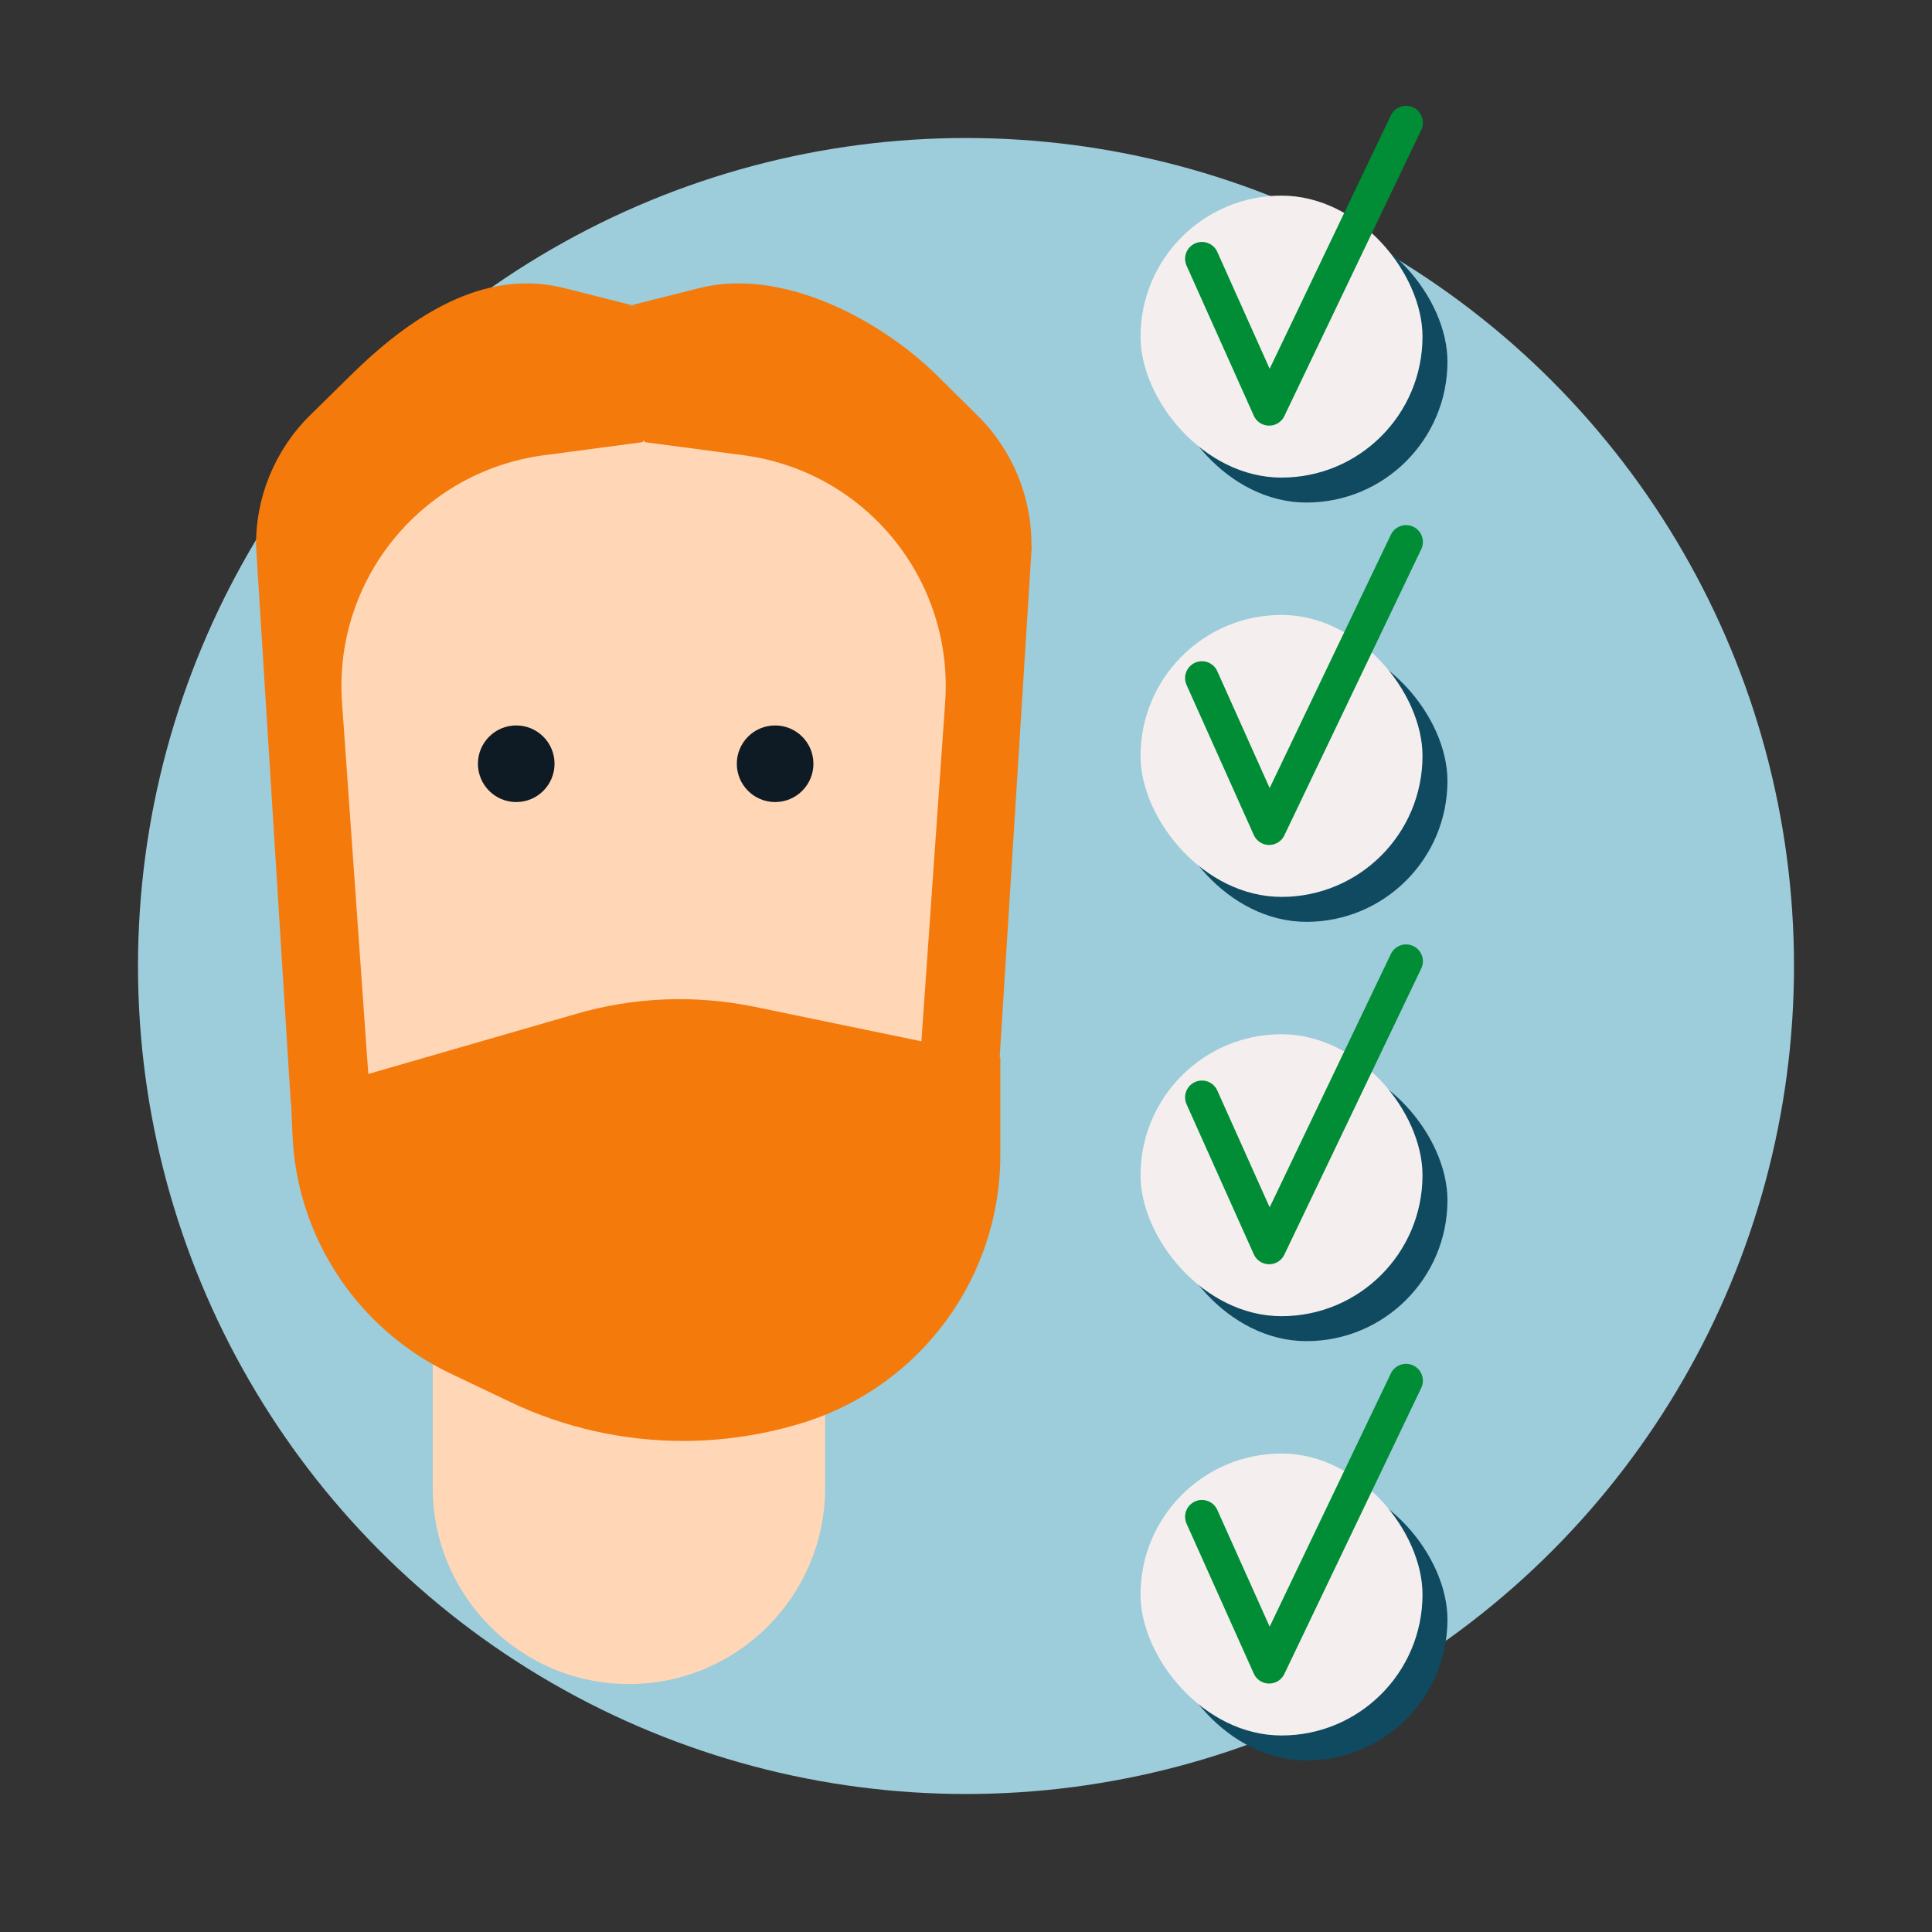
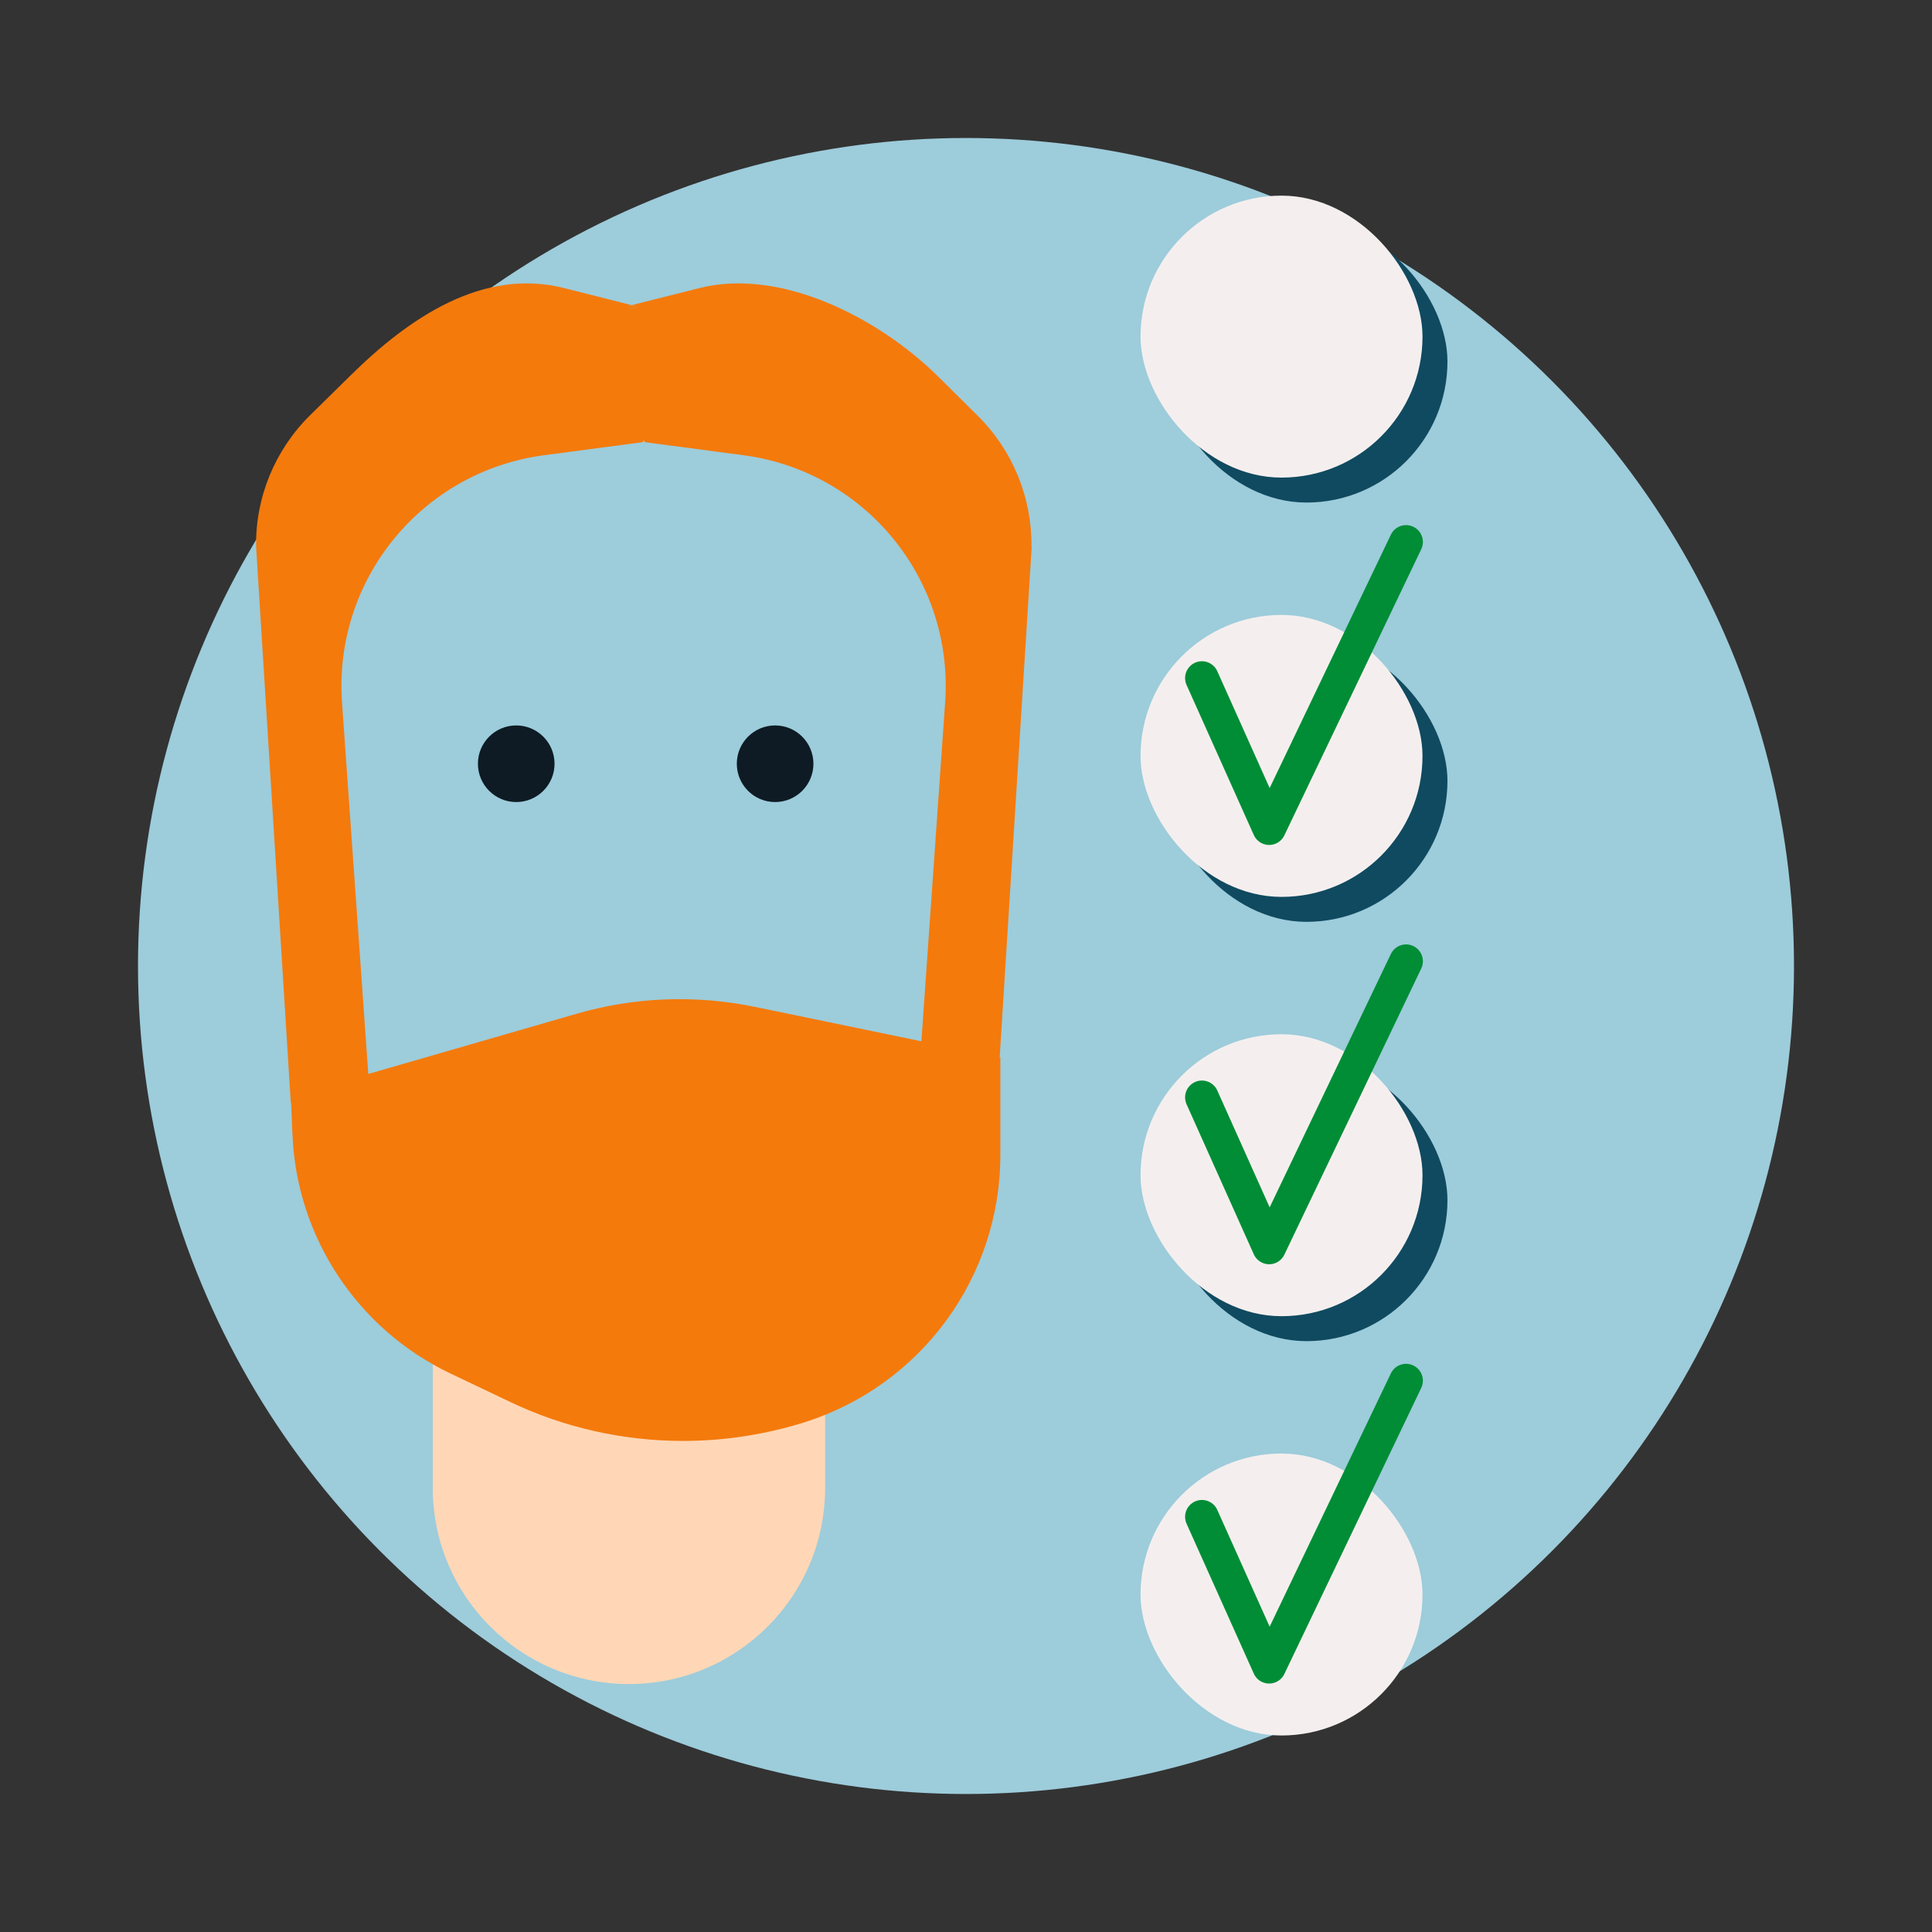
<svg xmlns="http://www.w3.org/2000/svg" viewBox="0 0 175 175">
  <rect x="0" y="0" width="175" height="175" fill="#333333" stroke="none" />
  <defs>
    <style>
      .cls-1 {
        fill: #9dccdb;
      }

      .cls-2 {
        fill: #104a60;
      }

      .cls-3 {
        fill: #0e1b24;
      }

      .cls-4 {
        fill: #f4efee;
      }

      .cls-5 {
        fill: #f47a0c;
      }

      .cls-6 {
        fill: #ffd7b6;
      }

      .cls-7 {
        fill: none;
        stroke: #008d36;
        stroke-linecap: round;
        stroke-linejoin: round;
        stroke-width: 3.05px;
      }
    </style>
  </defs>
  <g id="Laag_2" data-name="Laag 2">
    <circle class="cls-1" cx="87.5" cy="87.5" r="75" />
  </g>
  <g id="Laag_1" data-name="Laag 1">
    <g>
      <g>
        <path class="cls-6" d="M39.19,112.6h35.55v22.17c0,9.81-7.96,17.77-17.77,17.77h0c-9.81,0-17.77-7.96-17.77-17.77v-22.17h0Z" />
-         <path class="cls-6" d="M28.53,98.08v-59.04h59.91v59.04c0,16.54-13.41,29.96-29.96,29.96h0c-16.54,0-29.96-13.41-29.96-29.96Z" />
        <g>
          <circle class="cls-3" cx="46.76" cy="69.18" r="3.47" />
          <circle class="cls-3" cx="70.21" cy="69.18" r="3.47" />
        </g>
      </g>
      <path class="cls-5" d="M93.43,49.57c.06-4.47-1.69-8.78-4.89-11.93l-3.62-3.59c-5.41-5.32-14.27-9.82-21.6-7.95l-6.1,1.54.47.12-.47.24-.28-.29.28-.07-6.1-1.54c-7.34-1.87-14.03,2.63-19.41,7.95l-3.65,3.59c-3.17,3.14-4.95,7.46-4.86,11.93l3.14,50.31h.03l.12,2.84c.36,9.33,5.89,17.67,14.29,21.68l5.44,2.59c4.92,2.35,10.29,3.53,15.67,3.53,3.71,0,7.46-.58,11.08-1.72,10.51-3.38,17.64-13.14,17.64-24.16v-8.85h-.06l2.9-46.24ZM85.61,63.64l-2.15,30.68-15.04-3.11c-5.41-1.12-10.96-.91-16.24.63l-18.82,5.44-2.38-33.64c-.79-11.15,7.25-20.96,18.33-22.41l8.91-1.18.09-.18.09.18,8.91,1.18c11.08,1.45,19.09,11.26,18.3,22.41Z" />
      <polygon class="cls-5" points="57.69 27.76 57.22 28 56.93 27.72 57.22 27.65 57.69 27.76" />
    </g>
    <g>
      <rect class="cls-2" x="105.57" y="19.98" width="25.54" height="25.54" rx="12.77" ry="12.77" />
      <rect class="cls-4" x="103.31" y="17.72" width="25.54" height="25.54" rx="12.77" ry="12.77" />
-       <polyline class="cls-7" points="108.87 23.44 114.96 37.03 127.36 11.11" />
    </g>
    <g>
      <rect class="cls-2" x="105.57" y="57.96" width="25.54" height="25.54" rx="12.77" ry="12.77" />
      <rect class="cls-4" x="103.31" y="55.7" width="25.54" height="25.54" rx="12.77" ry="12.77" />
      <polyline class="cls-7" points="108.87 61.42 114.96 75.01 127.36 49.09" />
    </g>
    <g>
      <rect class="cls-2" x="105.57" y="95.94" width="25.54" height="25.54" rx="12.77" ry="12.77" />
      <rect class="cls-4" x="103.31" y="93.68" width="25.54" height="25.54" rx="12.77" ry="12.77" />
      <polyline class="cls-7" points="108.87 99.4 114.96 112.99 127.36 87.07" />
    </g>
    <g>
-       <rect class="cls-2" x="105.57" y="133.92" width="25.54" height="25.54" rx="12.77" ry="12.77" />
      <rect class="cls-4" x="103.31" y="131.66" width="25.54" height="25.54" rx="12.77" ry="12.77" />
      <polyline class="cls-7" points="108.87 137.39 114.96 150.97 127.36 125.06" />
    </g>
  </g>
</svg>